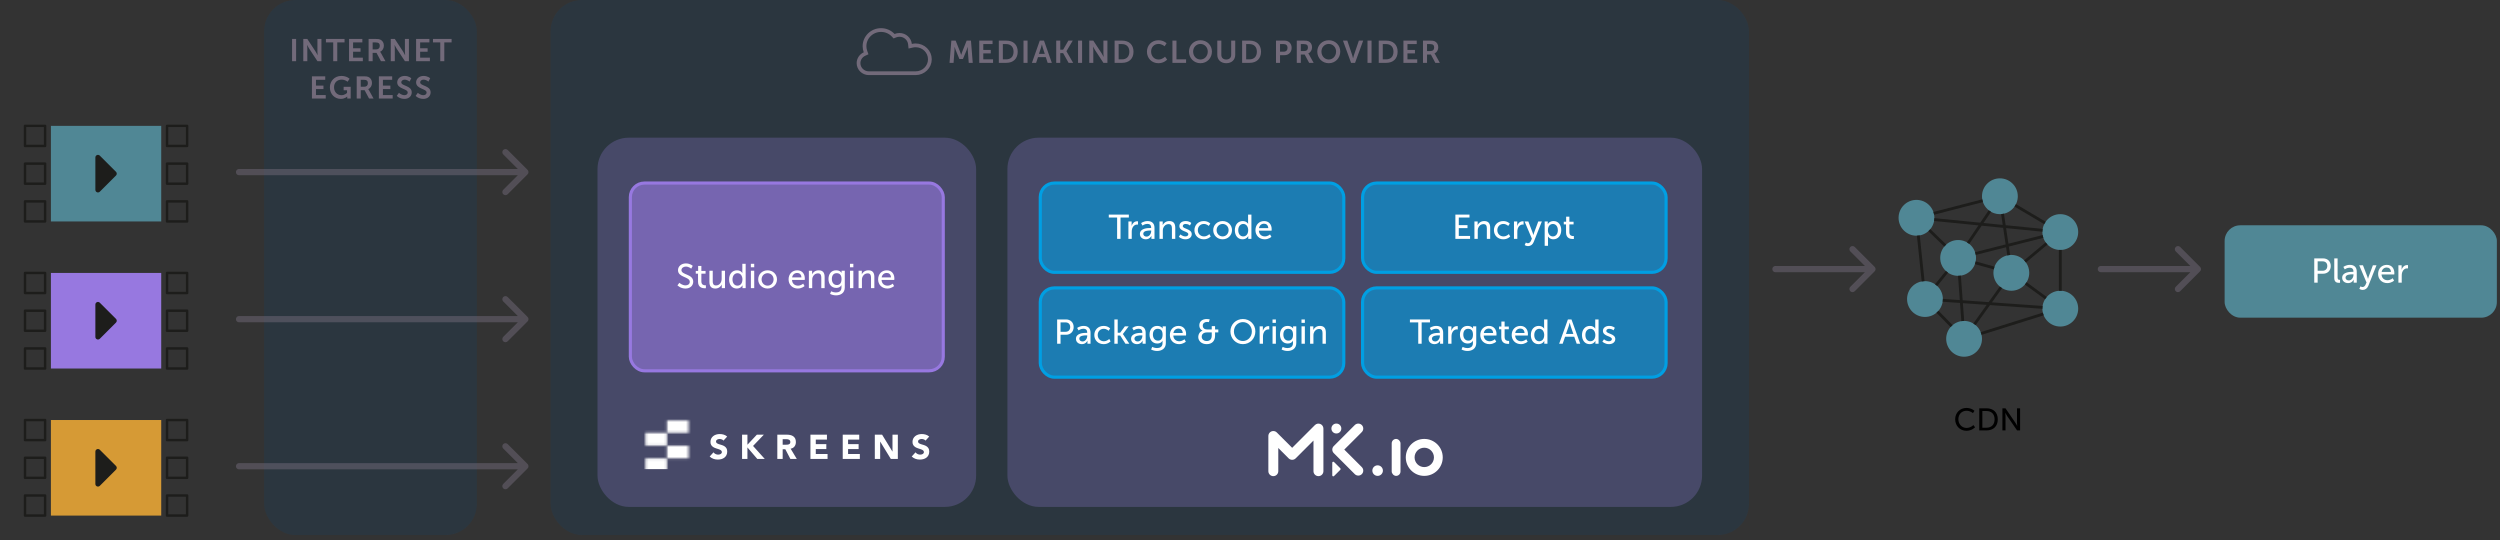
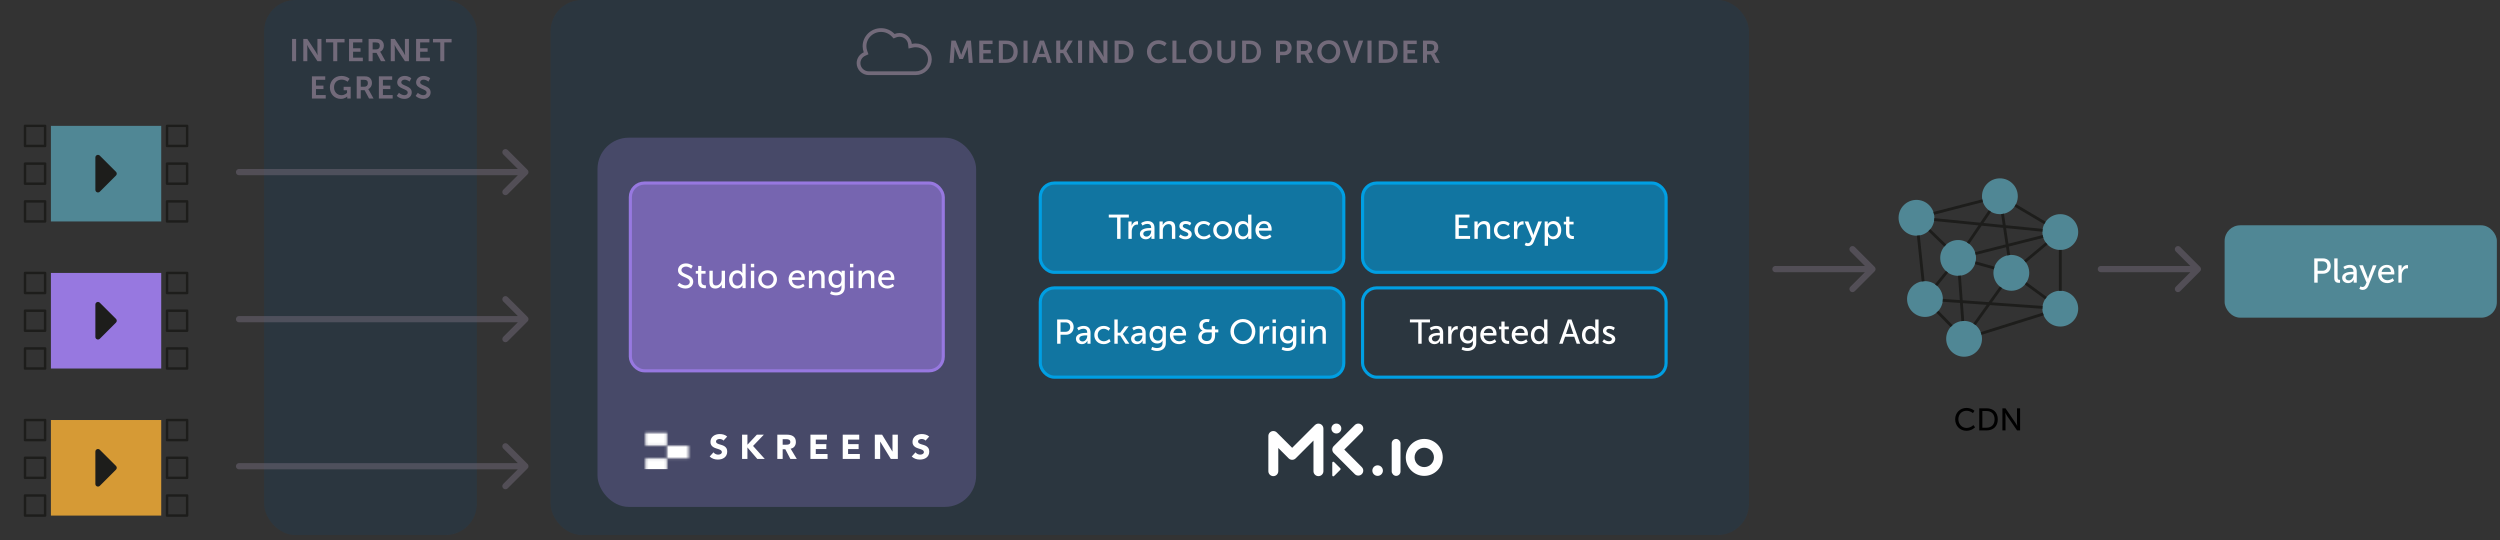
<svg xmlns="http://www.w3.org/2000/svg" width="1004" height="217" viewBox="0 0 1004 217" fill="none">
  <rect x="0" y="0" width="1004" height="217" fill="#333333" stroke="none" />
  <g clip-path="url(#clip0_3234_11170)">
    <rect x="221.107" width="481.294" height="214.886" rx="12.566" fill="#004F89" fill-opacity="0.15" />
    <path d="M365.445 17.718L365.534 18.569L366.367 18.373C366.805 18.27 367.252 18.212 367.71 18.212C370.888 18.212 373.438 20.732 373.438 23.809C373.438 26.885 370.888 29.405 367.71 29.405H348.932C346.628 29.405 344.787 27.58 344.787 25.36C344.787 23.744 345.763 22.341 347.189 21.694L347.827 21.404L347.586 20.747C347.332 20.057 347.189 19.322 347.189 18.556C347.189 14.985 350.148 12.064 353.831 12.064C355.765 12.064 357.498 12.876 358.712 14.165L359.071 14.545L359.553 14.343C360.066 14.127 360.631 14.007 361.227 14.007C363.433 14.007 365.228 15.646 365.445 17.718Z" stroke="#726A7A" stroke-width="1.508" />
    <path d="M381.33 25.235L382.059 16.312H383.793L385.54 20.723C385.741 21.251 385.992 22.03 385.992 22.03H386.017C386.017 22.03 386.256 21.251 386.457 20.723L388.204 16.312H389.938L390.654 25.235H389.046L388.669 20.246C388.631 19.655 388.656 18.863 388.656 18.863H388.631C388.631 18.863 388.367 19.73 388.154 20.246L386.708 23.701H385.288L383.856 20.246C383.642 19.73 383.366 18.851 383.366 18.851H383.341C383.341 18.851 383.366 19.655 383.328 20.246L382.951 25.235H381.33ZM393.267 25.235V16.312H398.608V17.707H394.888V20.045H397.892V21.44H394.888V23.84H398.809V25.235H393.267ZM401.124 25.235V16.312H404.165C406.917 16.312 408.714 17.946 408.714 20.761C408.714 23.576 406.917 25.235 404.165 25.235H401.124ZM402.745 23.84H404.077C405.886 23.84 407.043 22.772 407.043 20.761C407.043 18.776 405.861 17.707 404.077 17.707H402.745V23.84ZM411.042 25.235V16.312H412.663V25.235H411.042ZM420.738 25.235L419.984 22.948H416.855L416.101 25.235H414.43L417.571 16.312H419.268L422.409 25.235H420.738ZM418.438 17.858H418.413C418.413 17.858 418.212 18.738 418.036 19.24L417.245 21.628H419.582L418.79 19.24C418.627 18.738 418.438 17.858 418.438 17.858ZM424.178 25.235V16.312H425.799V19.944H426.955L429.054 16.312H430.813L428.287 20.56V20.585L430.964 25.235H429.141L426.955 21.339H425.799V25.235H424.178ZM432.942 25.235V16.312H434.563V25.235H432.942ZM437.449 25.235V16.312H439.07L442.45 21.465C442.789 21.98 443.191 22.847 443.191 22.847H443.217C443.217 22.847 443.129 21.992 443.129 21.465V16.312H444.737V25.235H443.129L439.748 20.095C439.409 19.58 439.007 18.713 439.007 18.713H438.982C438.982 18.713 439.07 19.567 439.07 20.095V25.235H437.449ZM447.624 25.235V16.312H450.666C453.418 16.312 455.215 17.946 455.215 20.761C455.215 23.576 453.418 25.235 450.666 25.235H447.624ZM449.246 23.84H450.578C452.387 23.84 453.543 22.772 453.543 20.761C453.543 18.776 452.362 17.707 450.578 17.707H449.246V23.84ZM460.611 20.736C460.611 18.147 462.571 16.162 465.198 16.162C467.372 16.162 468.49 17.381 468.49 17.381L467.711 18.587C467.711 18.587 466.693 17.645 465.273 17.645C463.388 17.645 462.282 19.052 462.282 20.711C462.282 22.407 463.426 23.903 465.286 23.903C466.831 23.903 467.874 22.772 467.874 22.772L468.729 23.94C468.729 23.94 467.497 25.385 465.223 25.385C462.496 25.385 460.611 23.362 460.611 20.736ZM470.85 25.235V16.312H472.471V23.84H476.329V25.235H470.85ZM477.49 20.711C477.49 18.16 479.475 16.162 482.102 16.162C484.728 16.162 486.713 18.16 486.713 20.711C486.713 23.337 484.728 25.385 482.102 25.385C479.475 25.385 477.49 23.337 477.49 20.711ZM479.161 20.711C479.161 22.545 480.468 23.903 482.102 23.903C483.735 23.903 485.042 22.545 485.042 20.711C485.042 18.951 483.735 17.645 482.102 17.645C480.468 17.645 479.161 18.951 479.161 20.711ZM488.867 22.03V16.312H490.488V22.03C490.488 23.224 491.268 23.903 492.461 23.903C493.655 23.903 494.447 23.224 494.447 22.018V16.312H496.068V22.03C496.068 24.028 494.623 25.385 492.474 25.385C490.313 25.385 488.867 24.028 488.867 22.03ZM498.838 25.235V16.312H501.879C504.631 16.312 506.428 17.946 506.428 20.761C506.428 23.576 504.631 25.235 501.879 25.235H498.838ZM500.459 23.84H501.791C503.6 23.84 504.756 22.772 504.756 20.761C504.756 18.776 503.575 17.707 501.791 17.707H500.459V23.84ZM512.44 25.235V16.312H515.883C517.554 16.312 518.723 17.481 518.723 19.215C518.723 20.95 517.554 22.156 515.883 22.156H514.061V25.235H512.44ZM514.061 20.748H515.581C516.524 20.748 517.077 20.145 517.077 19.215C517.077 18.298 516.524 17.707 515.606 17.707H514.061V20.748ZM520.787 25.235V16.312H523.665C524.632 16.312 525.072 16.388 525.462 16.564C526.354 16.966 526.92 17.82 526.92 19.002C526.92 20.07 526.354 21.063 525.412 21.44V21.465C525.412 21.465 525.537 21.59 525.713 21.904L527.548 25.235H525.738L523.966 21.904H522.408V25.235H520.787ZM522.408 20.497H523.866C524.733 20.497 525.273 19.982 525.273 19.09C525.273 18.235 524.909 17.707 523.64 17.707H522.408V20.497ZM529.022 20.711C529.022 18.16 531.007 16.162 533.634 16.162C536.26 16.162 538.246 18.16 538.246 20.711C538.246 23.337 536.26 25.385 533.634 25.385C531.007 25.385 529.022 23.337 529.022 20.711ZM530.693 20.711C530.693 22.545 532 23.903 533.634 23.903C535.267 23.903 536.574 22.545 536.574 20.711C536.574 18.951 535.267 17.645 533.634 17.645C532 17.645 530.693 18.951 530.693 20.711ZM542.587 25.235L539.333 16.312H541.079L543.04 22.131C543.216 22.646 543.366 23.438 543.379 23.438H543.404C543.417 23.438 543.567 22.646 543.743 22.131L545.716 16.312H547.451L544.196 25.235H542.587ZM549.192 25.235V16.312H550.813V25.235H549.192ZM553.698 25.235V16.312H556.739C559.491 16.312 561.288 17.946 561.288 20.761C561.288 23.576 559.491 25.235 556.739 25.235H553.698ZM555.319 23.84H556.651C558.461 23.84 559.617 22.772 559.617 20.761C559.617 18.776 558.435 17.707 556.651 17.707H555.319V23.84ZM563.616 25.235V16.312H568.957V17.707H565.237V20.045H568.241V21.44H565.237V23.84H569.158V25.235H563.616ZM571.473 25.235V16.312H574.35C575.318 16.312 575.758 16.388 576.147 16.564C577.039 16.966 577.605 17.82 577.605 19.002C577.605 20.07 577.039 21.063 576.097 21.44V21.465C576.097 21.465 576.223 21.59 576.399 21.904L578.233 25.235H576.424L574.652 21.904H573.094V25.235H571.473ZM573.094 20.497H574.551C575.418 20.497 575.959 19.982 575.959 19.09C575.959 18.235 575.594 17.707 574.325 17.707H573.094V20.497Z" fill="#726A7A" />
    <rect x="239.957" y="55.292" width="152.054" height="148.284" rx="12.566" fill="#474968" />
    <rect x="253.151" y="73.514" width="125.664" height="75.399" rx="5.655" fill="#9778E0" fill-opacity="0.6" />
    <rect x="253.151" y="73.514" width="125.664" height="75.399" rx="5.655" stroke="#9778E0" stroke-width="1.257" />
    <path d="M272.064 114.593L272.838 113.556C272.838 113.556 273.875 114.607 275.326 114.607C276.239 114.607 277.013 114.096 277.013 113.169C277.013 111.055 272.285 111.511 272.285 108.511C272.285 106.991 273.599 105.788 275.437 105.788C277.248 105.788 278.202 106.769 278.202 106.769L277.58 107.903C277.58 107.903 276.681 107.06 275.437 107.06C274.4 107.06 273.668 107.709 273.668 108.483C273.668 110.502 278.395 109.962 278.395 113.128C278.395 114.635 277.234 115.879 275.299 115.879C273.225 115.879 272.064 114.593 272.064 114.593ZM280.33 113.156V109.893H279.418V108.815H280.371V106.797H281.671V108.815H283.357V109.893H281.671V113.004C281.671 114.4 282.652 114.579 283.164 114.579C283.357 114.579 283.482 114.552 283.482 114.552V115.741C283.482 115.741 283.288 115.768 283.012 115.768C282.113 115.768 280.33 115.492 280.33 113.156ZM284.897 113.197V108.718H286.238V112.893C286.238 113.861 286.431 114.635 287.551 114.635C288.975 114.635 289.818 113.377 289.818 111.994V108.718H291.159V115.713H289.86V114.787C289.86 114.496 289.887 114.275 289.887 114.275H289.86C289.569 114.966 288.657 115.879 287.288 115.879C285.713 115.879 284.897 115.049 284.897 113.197ZM292.799 112.216C292.799 109.99 294.112 108.553 295.965 108.553C297.582 108.553 298.121 109.658 298.121 109.658H298.149C298.149 109.658 298.121 109.451 298.121 109.188V105.954H299.462V115.713H298.19V115.049C298.19 114.773 298.204 114.579 298.204 114.579H298.176C298.176 114.579 297.61 115.879 295.882 115.879C293.988 115.879 292.799 114.386 292.799 112.216ZM294.168 112.216C294.168 113.736 294.983 114.718 296.144 114.718C297.181 114.718 298.162 113.985 298.162 112.202C298.162 110.958 297.513 109.714 296.186 109.714C295.08 109.714 294.168 110.626 294.168 112.216ZM301.543 107.322V105.954H302.898V107.322H301.543ZM301.557 115.713V108.718H302.898V115.713H301.557ZM304.488 112.202C304.488 110.087 306.174 108.553 308.262 108.553C310.349 108.553 312.035 110.087 312.035 112.202C312.035 114.331 310.349 115.879 308.262 115.879C306.174 115.879 304.488 114.331 304.488 112.202ZM305.856 112.202C305.856 113.667 306.949 114.718 308.262 114.718C309.589 114.718 310.667 113.667 310.667 112.202C310.667 110.75 309.589 109.714 308.262 109.714C306.949 109.714 305.856 110.75 305.856 112.202ZM316.692 112.216C316.692 109.99 318.199 108.553 320.189 108.553C322.166 108.553 323.216 110.018 323.216 111.829C323.216 112.008 323.175 112.409 323.175 112.409H318.074C318.143 113.944 319.235 114.718 320.479 114.718C321.682 114.718 322.553 113.902 322.553 113.902L323.106 114.884C323.106 114.884 322.069 115.879 320.396 115.879C318.199 115.879 316.692 114.289 316.692 112.216ZM318.116 111.4H321.848C321.806 110.197 321.06 109.617 320.161 109.617C319.139 109.617 318.309 110.253 318.116 111.4ZM324.843 115.713V108.718H326.143V109.645C326.143 109.921 326.115 110.156 326.115 110.156H326.143C326.419 109.548 327.248 108.553 328.769 108.553C330.414 108.553 331.174 109.451 331.174 111.234V115.713H329.833V111.538C329.833 110.557 329.626 109.783 328.506 109.783C327.442 109.783 326.585 110.488 326.295 111.497C326.212 111.773 326.184 112.091 326.184 112.437V115.713H324.843ZM333.794 116.985C333.794 116.985 334.665 117.455 335.716 117.455C336.932 117.455 337.927 116.915 337.927 115.492V114.98C337.927 114.759 337.941 114.538 337.941 114.538H337.913C337.499 115.229 336.849 115.63 335.84 115.63C333.891 115.63 332.716 114.068 332.716 112.05C332.716 110.045 333.836 108.553 335.771 108.553C337.457 108.553 337.969 109.589 337.969 109.589H337.996C337.996 109.589 337.983 109.493 337.983 109.368V108.718H339.268V115.423C339.268 117.731 337.513 118.616 335.743 118.616C334.9 118.616 334.029 118.381 333.352 118.035L333.794 116.985ZM336.103 114.469C337.07 114.469 337.955 113.888 337.955 112.064C337.955 110.239 337.07 109.714 335.978 109.714C334.762 109.714 334.071 110.598 334.071 112.022C334.071 113.474 334.845 114.469 336.103 114.469ZM341.352 107.322V105.954H342.707V107.322H341.352ZM341.366 115.713V108.718H342.707V115.713H341.366ZM344.808 115.713V108.718H346.108V109.645C346.108 109.921 346.08 110.156 346.08 110.156H346.108C346.384 109.548 347.214 108.553 348.734 108.553C350.379 108.553 351.139 109.451 351.139 111.234V115.713H349.798V111.538C349.798 110.557 349.591 109.783 348.471 109.783C347.407 109.783 346.55 110.488 346.26 111.497C346.177 111.773 346.149 112.091 346.149 112.437V115.713H344.808ZM352.653 112.216C352.653 109.99 354.16 108.553 356.151 108.553C358.127 108.553 359.178 110.018 359.178 111.829C359.178 112.008 359.136 112.409 359.136 112.409H354.036C354.105 113.944 355.197 114.718 356.441 114.718C357.644 114.718 358.514 113.902 358.514 113.902L359.067 114.884C359.067 114.884 358.031 115.879 356.358 115.879C354.16 115.879 352.653 114.289 352.653 112.216ZM354.077 111.4H357.809C357.768 110.197 357.022 109.617 356.123 109.617C355.1 109.617 354.271 110.253 354.077 111.4Z" fill="white" />
    <g clip-path="url(#clip1_3234_11170)">
      <mask id="mask0_3234_11170" style="mask-type:luminance" maskUnits="userSpaceOnUse" x="267" y="168" width="10" height="6">
-         <path d="M276.537 168.693H267.87V173.811H276.537V168.693Z" fill="white" />
-       </mask>
+         </mask>
      <g mask="url(#mask0_3234_11170)">
        <path d="M278.068 167.161H266.338V175.342H278.068V167.161Z" fill="white" />
      </g>
      <mask id="mask1_3234_11170" style="mask-type:luminance" maskUnits="userSpaceOnUse" x="259" y="173" width="9" height="6">
        <path d="M267.87 173.811H259.203V178.929H267.87V173.811Z" fill="white" />
      </mask>
      <g mask="url(#mask1_3234_11170)">
        <path d="M269.401 172.279H257.672V180.46H269.401V172.279Z" fill="white" />
      </g>
      <mask id="mask2_3234_11170" style="mask-type:luminance" maskUnits="userSpaceOnUse" x="267" y="178" width="10" height="7">
        <path d="M276.537 178.966H267.87V184.085H276.537V178.966Z" fill="white" />
      </mask>
      <g mask="url(#mask2_3234_11170)">
        <path d="M278.068 177.435H266.338V185.616H278.068V177.435Z" fill="white" />
      </g>
      <mask id="mask3_3234_11170" style="mask-type:luminance" maskUnits="userSpaceOnUse" x="259" y="184" width="9" height="6">
        <path d="M267.87 184.084H259.203V189.203H267.87V184.084Z" fill="white" />
      </mask>
      <g mask="url(#mask3_3234_11170)">
        <path d="M269.401 182.553H257.672V190.734H269.401V182.553Z" fill="white" />
      </g>
      <path d="M292.034 175.331C291.621 174.963 291.157 174.701 290.642 174.545C290.127 174.389 289.595 174.311 289.043 174.311C288.565 174.311 288.101 174.377 287.651 174.511C287.201 174.644 286.804 174.844 286.459 175.11C286.114 175.377 285.839 175.707 285.632 176.102C285.425 176.498 285.322 176.957 285.322 177.481C285.322 178.023 285.434 178.459 285.66 178.79C285.885 179.121 286.167 179.387 286.507 179.589C286.847 179.792 287.215 179.952 287.61 180.072C288.005 180.191 288.372 180.311 288.712 180.43C289.052 180.55 289.335 180.694 289.56 180.864C289.785 181.034 289.898 181.266 289.898 181.56C289.898 181.735 289.854 181.887 289.767 182.015C289.679 182.144 289.565 182.249 289.422 182.332C289.28 182.415 289.119 182.477 288.94 182.518C288.761 182.56 288.584 182.58 288.409 182.58C288.051 182.58 287.704 182.5 287.369 182.339C287.033 182.178 286.755 181.951 286.535 181.657L285.005 183.338C285.474 183.77 285.979 184.082 286.521 184.275C287.063 184.468 287.651 184.565 288.285 184.565C288.79 184.565 289.271 184.5 289.726 184.372C290.18 184.243 290.58 184.046 290.925 183.779C291.269 183.513 291.542 183.178 291.745 182.773C291.947 182.369 292.048 181.896 292.048 181.354C292.048 180.784 291.938 180.329 291.717 179.989C291.497 179.649 291.219 179.378 290.883 179.176C290.548 178.974 290.187 178.818 289.801 178.707C289.415 178.597 289.055 178.487 288.719 178.377C288.384 178.266 288.106 178.133 287.886 177.977C287.665 177.821 287.555 177.596 287.555 177.301C287.555 177.118 287.601 176.962 287.693 176.833C287.784 176.704 287.904 176.601 288.051 176.523C288.198 176.445 288.354 176.387 288.52 176.35C288.685 176.314 288.846 176.295 289.002 176.295C289.268 176.295 289.551 176.348 289.85 176.454C290.148 176.56 290.385 176.723 290.559 176.943L292.034 175.331ZM298.016 184.317H300.166V179.686L304.135 184.317H307.14L302.426 179.093L306.767 174.559H303.956L300.166 178.611V174.559H298.016V184.317ZM312.17 184.317H314.32V180.416H315.381L317.421 184.317H319.999L317.518 180.196C318.207 180.067 318.731 179.762 319.089 179.279C319.447 178.797 319.626 178.211 319.626 177.522C319.626 176.952 319.528 176.477 319.33 176.096C319.132 175.714 318.866 175.411 318.531 175.186C318.195 174.961 317.805 174.8 317.359 174.703C316.913 174.607 316.443 174.559 315.946 174.559H312.17V184.317ZM314.32 176.378H315.726C315.919 176.378 316.116 176.392 316.319 176.419C316.521 176.447 316.7 176.5 316.856 176.578C317.012 176.656 317.141 176.769 317.242 176.916C317.343 177.063 317.394 177.26 317.394 177.508C317.394 177.775 317.336 177.982 317.221 178.128C317.106 178.276 316.962 178.383 316.787 178.452C316.613 178.521 316.417 178.563 316.201 178.576C315.985 178.59 315.781 178.597 315.588 178.597H314.32V176.378ZM325.47 184.317H332.348V182.332H327.62V180.347H331.851V178.363H327.62V176.543H332.1V174.559H325.47V184.317ZM338.439 184.317H345.317V182.332H340.589V180.347H344.821V178.363H340.589V176.543H345.069V174.559H338.439V184.317ZM351.326 184.317H353.476V177.37H353.504L357.762 184.317H360.574V174.559H358.424V181.34H358.396L354.248 174.559H351.326V184.317Z" fill="white" />
      <path d="M373.172 175.331C372.759 174.963 372.295 174.701 371.78 174.545C371.265 174.389 370.733 174.311 370.181 174.311C369.703 174.311 369.239 174.377 368.789 174.511C368.339 174.644 367.942 174.844 367.597 175.11C367.252 175.377 366.977 175.707 366.77 176.102C366.563 176.498 366.46 176.957 366.46 177.481C366.46 178.023 366.572 178.459 366.798 178.79C367.023 179.121 367.305 179.387 367.645 179.589C367.985 179.792 368.353 179.952 368.748 180.072C369.143 180.191 369.51 180.311 369.85 180.43C370.19 180.55 370.473 180.694 370.698 180.864C370.923 181.034 371.036 181.266 371.036 181.56C371.036 181.735 370.992 181.887 370.905 182.015C370.817 182.144 370.703 182.249 370.56 182.332C370.418 182.415 370.257 182.477 370.078 182.518C369.899 182.56 369.722 182.58 369.547 182.58C369.189 182.58 368.842 182.5 368.507 182.339C368.171 182.178 367.893 181.951 367.673 181.657L366.143 183.338C366.612 183.77 367.117 184.082 367.659 184.275C368.201 184.468 368.789 184.565 369.423 184.565C369.928 184.565 370.409 184.5 370.863 184.372C371.318 184.243 371.718 184.046 372.063 183.779C372.407 183.513 372.68 183.178 372.883 182.773C373.085 182.369 373.186 181.896 373.186 181.354C373.186 180.784 373.076 180.329 372.855 179.989C372.635 179.649 372.357 179.378 372.021 179.176C371.686 178.974 371.325 178.818 370.939 178.707C370.553 178.597 370.193 178.487 369.857 178.377C369.522 178.266 369.244 178.133 369.024 177.977C368.803 177.821 368.693 177.596 368.693 177.301C368.693 177.118 368.739 176.962 368.831 176.833C368.922 176.704 369.042 176.601 369.189 176.523C369.336 176.445 369.492 176.387 369.658 176.35C369.823 176.314 369.984 176.295 370.14 176.295C370.406 176.295 370.689 176.348 370.988 176.454C371.286 176.56 371.523 176.723 371.697 176.943L373.172 175.331Z" fill="white" />
    </g>
-     <rect x="404.577" y="55.292" width="278.975" height="148.284" rx="12.566" fill="#474968" />
    <rect x="417.772" y="73.514" width="121.894" height="35.85" rx="5.655" fill="#009FE3" fill-opacity="0.6" />
    <rect x="417.772" y="73.514" width="121.894" height="35.85" rx="5.655" stroke="#009FE3" stroke-width="1.257" />
    <path d="M448.633 95.938V87.368H445.288V86.179H453.347V87.368H450.002V95.938H448.633ZM453.167 95.938V88.944H454.467V90.16C454.467 90.451 454.439 90.686 454.439 90.686H454.467C454.785 89.663 455.6 88.861 456.679 88.861C456.858 88.861 457.024 88.889 457.024 88.889V90.216C457.024 90.216 456.844 90.174 456.637 90.174C455.78 90.174 454.992 90.782 454.674 91.819C454.55 92.22 454.508 92.648 454.508 93.077V95.938H453.167ZM457.784 93.975C457.784 91.667 460.825 91.57 462 91.57H462.305V91.446C462.305 90.299 461.655 89.912 460.77 89.912C459.692 89.912 458.821 90.589 458.821 90.589L458.268 89.607C458.268 89.607 459.277 88.778 460.881 88.778C462.65 88.778 463.645 89.746 463.645 91.515V95.938H462.401V95.275C462.401 94.957 462.429 94.722 462.429 94.722H462.401C462.401 94.722 461.835 96.104 460.162 96.104C458.959 96.104 457.784 95.372 457.784 93.975ZM459.139 93.906C459.139 94.473 459.581 95.026 460.452 95.026C461.586 95.026 462.318 93.837 462.318 92.8V92.579H461.973C460.964 92.579 459.139 92.648 459.139 93.906ZM465.654 95.938V88.944H466.954V89.87C466.954 90.147 466.926 90.382 466.926 90.382H466.954C467.23 89.773 468.059 88.778 469.58 88.778C471.225 88.778 471.985 89.677 471.985 91.46V95.938H470.644V91.764C470.644 90.782 470.437 90.008 469.317 90.008C468.253 90.008 467.396 90.713 467.106 91.722C467.023 91.999 466.995 92.317 466.995 92.662V95.938H465.654ZM473.416 95.081L474.066 94.127C474.066 94.127 474.854 94.943 476.07 94.943C476.651 94.943 477.232 94.639 477.232 94.072C477.232 92.787 473.638 93.049 473.638 90.769C473.638 89.497 474.771 88.778 476.167 88.778C477.701 88.778 478.42 89.552 478.42 89.552L477.881 90.561C477.881 90.561 477.259 89.939 476.153 89.939C475.573 89.939 475.006 90.188 475.006 90.796C475.006 92.054 478.6 91.778 478.6 94.072C478.6 95.233 477.605 96.104 476.07 96.104C474.356 96.104 473.416 95.081 473.416 95.081ZM479.682 92.441C479.682 90.368 481.23 88.778 483.428 88.778C485.183 88.778 486.054 89.801 486.054 89.801L485.418 90.741C485.418 90.741 484.672 89.939 483.483 89.939C482.073 89.939 481.05 90.99 481.05 92.427C481.05 93.851 482.073 94.943 483.524 94.943C484.824 94.943 485.681 94.003 485.681 94.003L486.22 94.985C486.22 94.985 485.252 96.104 483.428 96.104C481.23 96.104 479.682 94.542 479.682 92.441ZM487.227 92.427C487.227 90.312 488.914 88.778 491.001 88.778C493.088 88.778 494.775 90.312 494.775 92.427C494.775 94.556 493.088 96.104 491.001 96.104C488.914 96.104 487.227 94.556 487.227 92.427ZM488.596 92.427C488.596 93.892 489.688 94.943 491.001 94.943C492.328 94.943 493.406 93.892 493.406 92.427C493.406 90.976 492.328 89.939 491.001 89.939C489.688 89.939 488.596 90.976 488.596 92.427ZM495.908 92.441C495.908 90.216 497.222 88.778 499.074 88.778C500.691 88.778 501.23 89.884 501.23 89.884H501.258C501.258 89.884 501.23 89.677 501.23 89.414V86.179H502.571V95.938H501.299V95.275C501.299 94.998 501.313 94.805 501.313 94.805H501.286C501.286 94.805 500.719 96.104 498.991 96.104C497.097 96.104 495.908 94.611 495.908 92.441ZM497.277 92.441C497.277 93.962 498.092 94.943 499.254 94.943C500.29 94.943 501.272 94.21 501.272 92.427C501.272 91.183 500.622 89.939 499.295 89.939C498.189 89.939 497.277 90.852 497.277 92.441ZM504.183 92.441C504.183 90.216 505.689 88.778 507.68 88.778C509.657 88.778 510.707 90.243 510.707 92.054C510.707 92.234 510.666 92.635 510.666 92.635H505.565C505.634 94.169 506.726 94.943 507.97 94.943C509.173 94.943 510.044 94.127 510.044 94.127L510.597 95.109C510.597 95.109 509.56 96.104 507.887 96.104C505.689 96.104 504.183 94.515 504.183 92.441ZM505.607 91.626H509.339C509.297 90.423 508.551 89.842 507.652 89.842C506.629 89.842 505.8 90.478 505.607 91.626Z" fill="white" />
    <rect x="547.206" y="73.514" width="121.894" height="35.85" rx="5.655" fill="#009FE3" fill-opacity="0.6" />
    <rect x="547.206" y="73.514" width="121.894" height="35.85" rx="5.655" stroke="#009FE3" stroke-width="1.257" />
    <path d="M584.48 95.938V86.179H590.148V87.368H585.849V90.423H589.346V91.612H585.849V94.75H590.383V95.938H584.48ZM592.128 95.938V88.944H593.427V89.87C593.427 90.147 593.399 90.382 593.399 90.382H593.427C593.704 89.773 594.533 88.778 596.053 88.778C597.698 88.778 598.459 89.677 598.459 91.46V95.938H597.118V91.764C597.118 90.782 596.91 90.008 595.791 90.008C594.726 90.008 593.869 90.713 593.579 91.722C593.496 91.999 593.469 92.317 593.469 92.662V95.938H592.128ZM599.959 92.441C599.959 90.368 601.507 88.778 603.705 88.778C605.461 88.778 606.331 89.801 606.331 89.801L605.696 90.741C605.696 90.741 604.949 89.939 603.76 89.939C602.35 89.939 601.327 90.99 601.327 92.427C601.327 93.851 602.35 94.943 603.802 94.943C605.101 94.943 605.958 94.003 605.958 94.003L606.497 94.985C606.497 94.985 605.53 96.104 603.705 96.104C601.507 96.104 599.959 94.542 599.959 92.441ZM608.016 95.938V88.944H609.315V90.16C609.315 90.451 609.288 90.686 609.288 90.686H609.315C609.633 89.663 610.449 88.861 611.527 88.861C611.707 88.861 611.873 88.889 611.873 88.889V90.216C611.873 90.216 611.693 90.174 611.486 90.174C610.629 90.174 609.841 90.782 609.523 91.819C609.398 92.22 609.357 92.648 609.357 93.077V95.938H608.016ZM612.313 98.413L612.783 97.39C612.783 97.39 613.17 97.68 613.598 97.68C614.137 97.68 614.594 97.293 614.856 96.657L615.202 95.855L612.271 88.944H613.778L615.534 93.519C615.672 93.879 615.796 94.362 615.796 94.362H615.824C615.824 94.362 615.934 93.892 616.059 93.533L617.759 88.944H619.211L615.934 97.196C615.506 98.275 614.649 98.841 613.667 98.841C612.88 98.841 612.313 98.413 612.313 98.413ZM620.341 98.703V88.944H621.571V89.538C621.571 89.815 621.543 90.05 621.543 90.05H621.571C621.571 90.05 622.165 88.778 623.921 88.778C625.801 88.778 626.99 90.271 626.99 92.441C626.99 94.667 625.649 96.104 623.824 96.104C622.29 96.104 621.682 94.957 621.682 94.957H621.654C621.654 94.957 621.682 95.206 621.682 95.565V98.703H620.341ZM621.64 92.469C621.64 93.713 622.331 94.957 623.617 94.957C624.723 94.957 625.635 94.045 625.635 92.455C625.635 90.934 624.819 89.953 623.658 89.953C622.608 89.953 621.64 90.686 621.64 92.469ZM628.92 93.381V90.119H628.007V89.041H628.961V87.022H630.26V89.041H631.947V90.119H630.26V93.229C630.26 94.625 631.242 94.805 631.753 94.805C631.947 94.805 632.071 94.777 632.071 94.777V95.966C632.071 95.966 631.878 95.994 631.601 95.994C630.703 95.994 628.92 95.717 628.92 93.381Z" fill="white" />
    <rect x="417.772" y="115.62" width="121.894" height="35.85" rx="5.655" fill="#009FE3" fill-opacity="0.6" />
    <rect x="417.772" y="115.62" width="121.894" height="35.85" rx="5.655" stroke="#009FE3" stroke-width="1.257" />
    <path d="M424.546 138.045V128.286H428.112C429.895 128.286 431.181 129.488 431.181 131.34C431.181 133.193 429.895 134.437 428.112 134.437H425.914V138.045H424.546ZM425.914 133.248H427.891C429.066 133.248 429.785 132.515 429.785 131.34C429.785 130.166 429.066 129.474 427.905 129.474H425.914V133.248ZM432.099 136.082C432.099 133.773 435.14 133.677 436.315 133.677H436.619V133.552C436.619 132.405 435.97 132.018 435.085 132.018C434.007 132.018 433.136 132.695 433.136 132.695L432.583 131.714C432.583 131.714 433.592 130.884 435.196 130.884C436.965 130.884 437.96 131.852 437.96 133.621V138.045H436.716V137.381C436.716 137.063 436.744 136.828 436.744 136.828H436.716C436.716 136.828 436.149 138.211 434.477 138.211C433.274 138.211 432.099 137.478 432.099 136.082ZM433.454 136.013C433.454 136.579 433.896 137.132 434.767 137.132C435.9 137.132 436.633 135.944 436.633 134.907V134.686H436.288C435.278 134.686 433.454 134.755 433.454 136.013ZM439.471 134.547C439.471 132.474 441.019 130.884 443.217 130.884C444.973 130.884 445.844 131.907 445.844 131.907L445.208 132.847C445.208 132.847 444.461 132.045 443.273 132.045C441.863 132.045 440.84 133.096 440.84 134.534C440.84 135.957 441.863 137.049 443.314 137.049C444.613 137.049 445.47 136.109 445.47 136.109L446.01 137.091C446.01 137.091 445.042 138.211 443.217 138.211C441.019 138.211 439.471 136.649 439.471 134.547ZM447.528 138.045V128.286H448.869V133.621H449.851L451.758 131.05H453.279L450.957 134.133V134.16L453.541 138.045H451.979L449.878 134.755H448.869V138.045H447.528ZM454.238 136.082C454.238 133.773 457.279 133.677 458.454 133.677H458.758V133.552C458.758 132.405 458.108 132.018 457.223 132.018C456.145 132.018 455.274 132.695 455.274 132.695L454.721 131.714C454.721 131.714 455.731 130.884 457.334 130.884C459.103 130.884 460.099 131.852 460.099 133.621V138.045H458.855V137.381C458.855 137.063 458.882 136.828 458.882 136.828H458.855C458.855 136.828 458.288 138.211 456.615 138.211C455.413 138.211 454.238 137.478 454.238 136.082ZM455.592 136.013C455.592 136.579 456.035 137.132 456.906 137.132C458.039 137.132 458.772 135.944 458.772 134.907V134.686H458.426C457.417 134.686 455.592 134.755 455.592 136.013ZM462.729 139.316C462.729 139.316 463.6 139.786 464.651 139.786C465.867 139.786 466.863 139.247 466.863 137.824V137.312C466.863 137.091 466.876 136.87 466.876 136.87H466.849C466.434 137.561 465.784 137.962 464.775 137.962C462.826 137.962 461.651 136.4 461.651 134.382C461.651 132.377 462.771 130.884 464.706 130.884C466.393 130.884 466.904 131.921 466.904 131.921H466.932C466.932 131.921 466.918 131.824 466.918 131.7V131.05H468.203V137.754C468.203 140.063 466.448 140.948 464.679 140.948C463.835 140.948 462.964 140.713 462.287 140.367L462.729 139.316ZM465.038 136.801C466.006 136.801 466.89 136.22 466.89 134.395C466.89 132.571 466.006 132.045 464.913 132.045C463.697 132.045 463.006 132.93 463.006 134.354C463.006 135.805 463.78 136.801 465.038 136.801ZM469.818 134.547C469.818 132.322 471.324 130.884 473.315 130.884C475.291 130.884 476.342 132.35 476.342 134.16C476.342 134.34 476.301 134.741 476.301 134.741H471.2C471.269 136.275 472.361 137.049 473.605 137.049C474.808 137.049 475.679 136.234 475.679 136.234L476.231 137.215C476.231 137.215 475.195 138.211 473.522 138.211C471.324 138.211 469.818 136.621 469.818 134.547ZM471.241 133.732H474.974C474.932 132.529 474.186 131.949 473.287 131.949C472.264 131.949 471.435 132.585 471.241 133.732ZM481.215 135.308C481.215 134.23 481.851 133.165 482.929 132.806V132.778C482.929 132.778 481.644 132.336 481.644 130.636C481.644 129.018 482.915 128.12 484.643 128.12C485.182 128.12 485.832 128.272 485.832 128.272L485.486 129.364C485.486 129.364 485.085 129.281 484.754 129.281C483.786 129.281 483.026 129.82 483.026 130.774C483.026 131.382 483.316 132.308 484.823 132.308H486.634V130.981H487.974V132.308H489.274V133.497H487.974V134.796C487.974 136.966 486.689 138.211 484.602 138.211C482.57 138.211 481.215 136.953 481.215 135.308ZM482.611 135.239C482.611 136.179 483.385 136.953 484.602 136.953C485.846 136.953 486.634 136.275 486.634 134.741V133.497H484.768C483.385 133.497 482.611 134.147 482.611 135.239ZM494.132 133.096C494.132 130.29 496.33 128.12 499.149 128.12C501.969 128.12 504.153 130.29 504.153 133.096C504.153 135.971 501.969 138.211 499.149 138.211C496.33 138.211 494.132 135.971 494.132 133.096ZM495.542 133.096C495.542 135.294 497.159 136.953 499.149 136.953C501.14 136.953 502.743 135.294 502.743 133.096C502.743 130.967 501.14 129.364 499.149 129.364C497.159 129.364 495.542 130.967 495.542 133.096ZM505.871 138.045V131.05H507.171V132.267C507.171 132.557 507.143 132.792 507.143 132.792H507.171C507.489 131.769 508.304 130.967 509.383 130.967C509.562 130.967 509.728 130.995 509.728 130.995V132.322C509.728 132.322 509.548 132.28 509.341 132.28C508.484 132.28 507.696 132.889 507.378 133.925C507.254 134.326 507.212 134.755 507.212 135.183V138.045H505.871ZM511.041 129.654V128.286H512.396V129.654H511.041ZM511.055 138.045V131.05H512.396V138.045H511.055ZM515.119 139.316C515.119 139.316 515.99 139.786 517.041 139.786C518.257 139.786 519.253 139.247 519.253 137.824V137.312C519.253 137.091 519.266 136.87 519.266 136.87H519.239C518.824 137.561 518.174 137.962 517.165 137.962C515.216 137.962 514.041 136.4 514.041 134.382C514.041 132.377 515.161 130.884 517.096 130.884C518.783 130.884 519.294 131.921 519.294 131.921H519.322C519.322 131.921 519.308 131.824 519.308 131.7V131.05H520.593V137.754C520.593 140.063 518.838 140.948 517.069 140.948C516.225 140.948 515.354 140.713 514.677 140.367L515.119 139.316ZM517.428 136.801C518.396 136.801 519.28 136.22 519.28 134.395C519.28 132.571 518.396 132.045 517.303 132.045C516.087 132.045 515.396 132.93 515.396 134.354C515.396 135.805 516.17 136.801 517.428 136.801ZM522.678 129.654V128.286H524.032V129.654H522.678ZM522.691 138.045V131.05H524.032V138.045H522.691ZM526.134 138.045V131.05H527.433V131.976C527.433 132.253 527.405 132.488 527.405 132.488H527.433C527.709 131.88 528.539 130.884 530.059 130.884C531.704 130.884 532.465 131.783 532.465 133.566V138.045H531.124V133.87C531.124 132.889 530.916 132.115 529.797 132.115C528.732 132.115 527.875 132.82 527.585 133.829C527.502 134.105 527.474 134.423 527.474 134.769V138.045H526.134Z" fill="white" />
-     <rect x="547.206" y="115.62" width="121.894" height="35.85" rx="5.655" fill="#009FE3" fill-opacity="0.6" />
    <rect x="547.206" y="115.62" width="121.894" height="35.85" rx="5.655" stroke="#009FE3" stroke-width="1.257" />
    <path d="M569.567 138.045V129.474H566.222V128.286H574.281V129.474H570.936V138.045H569.567ZM573.71 136.082C573.71 133.773 576.752 133.677 577.927 133.677H578.231V133.552C578.231 132.405 577.581 132.018 576.696 132.018C575.618 132.018 574.747 132.695 574.747 132.695L574.194 131.714C574.194 131.714 575.203 130.884 576.807 130.884C578.576 130.884 579.571 131.852 579.571 133.621V138.045H578.327V137.381C578.327 137.063 578.355 136.828 578.355 136.828H578.327C578.327 136.828 577.761 138.211 576.088 138.211C574.885 138.211 573.71 137.478 573.71 136.082ZM575.065 136.013C575.065 136.579 575.507 137.132 576.378 137.132C577.512 137.132 578.244 135.944 578.244 134.907V134.686H577.899C576.89 134.686 575.065 134.755 575.065 136.013ZM581.58 138.045V131.05H582.88V132.267C582.88 132.557 582.852 132.792 582.852 132.792H582.88C583.198 131.769 584.013 130.967 585.091 130.967C585.271 130.967 585.437 130.995 585.437 130.995V132.322C585.437 132.322 585.257 132.28 585.05 132.28C584.193 132.28 583.405 132.889 583.087 133.925C582.963 134.326 582.921 134.755 582.921 135.183V138.045H581.58ZM587.386 139.316C587.386 139.316 588.257 139.786 589.307 139.786C590.524 139.786 591.519 139.247 591.519 137.824V137.312C591.519 137.091 591.533 136.87 591.533 136.87H591.505C591.091 137.561 590.441 137.962 589.432 137.962C587.483 137.962 586.308 136.4 586.308 134.382C586.308 132.377 587.427 130.884 589.363 130.884C591.049 130.884 591.561 131.921 591.561 131.921H591.588C591.588 131.921 591.574 131.824 591.574 131.7V131.05H592.86V137.754C592.86 140.063 591.104 140.948 589.335 140.948C588.492 140.948 587.621 140.713 586.944 140.367L587.386 139.316ZM589.694 136.801C590.662 136.801 591.547 136.22 591.547 134.395C591.547 132.571 590.662 132.045 589.57 132.045C588.354 132.045 587.662 132.93 587.662 134.354C587.662 135.805 588.436 136.801 589.694 136.801ZM594.474 134.547C594.474 132.322 595.981 130.884 597.971 130.884C599.948 130.884 600.999 132.35 600.999 134.16C600.999 134.34 600.957 134.741 600.957 134.741H595.856C595.925 136.275 597.017 137.049 598.262 137.049C599.464 137.049 600.335 136.234 600.335 136.234L600.888 137.215C600.888 137.215 599.851 138.211 598.179 138.211C595.981 138.211 594.474 136.621 594.474 134.547ZM595.898 133.732H599.63C599.589 132.529 598.842 131.949 597.944 131.949C596.921 131.949 596.091 132.585 595.898 133.732ZM602.916 135.487V132.225H602.003V131.147H602.957V129.129H604.256V131.147H605.943V132.225H604.256V135.335C604.256 136.731 605.238 136.911 605.749 136.911C605.943 136.911 606.067 136.884 606.067 136.884V138.072C606.067 138.072 605.874 138.1 605.597 138.1C604.699 138.1 602.916 137.824 602.916 135.487ZM607.096 134.547C607.096 132.322 608.602 130.884 610.593 130.884C612.57 130.884 613.62 132.35 613.62 134.16C613.62 134.34 613.579 134.741 613.579 134.741H608.478C608.547 136.275 609.639 137.049 610.883 137.049C612.086 137.049 612.957 136.234 612.957 136.234L613.51 137.215C613.51 137.215 612.473 138.211 610.8 138.211C608.602 138.211 607.096 136.621 607.096 134.547ZM608.519 133.732H612.252C612.21 132.529 611.464 131.949 610.565 131.949C609.542 131.949 608.713 132.585 608.519 133.732ZM614.791 134.547C614.791 132.322 616.104 130.884 617.956 130.884C619.574 130.884 620.113 131.99 620.113 131.99H620.14C620.14 131.99 620.113 131.783 620.113 131.52V128.286H621.454V138.045H620.182V137.381C620.182 137.105 620.196 136.911 620.196 136.911H620.168C620.168 136.911 619.601 138.211 617.873 138.211C615.98 138.211 614.791 136.718 614.791 134.547ZM616.159 134.547C616.159 136.068 616.975 137.049 618.136 137.049C619.173 137.049 620.154 136.317 620.154 134.534C620.154 133.29 619.505 132.045 618.177 132.045C617.072 132.045 616.159 132.958 616.159 134.547ZM633.195 138.045L632.214 135.239H628.537L627.569 138.045H626.159L629.67 128.286H631.108L634.619 138.045H633.195ZM630.403 129.626H630.375C630.375 129.626 630.154 130.511 629.988 131.009L628.896 134.105H631.854L630.776 131.009C630.61 130.511 630.403 129.626 630.403 129.626ZM635.323 134.547C635.323 132.322 636.636 130.884 638.488 130.884C640.106 130.884 640.645 131.99 640.645 131.99H640.672C640.672 131.99 640.645 131.783 640.645 131.52V128.286H641.986V138.045H640.714V137.381C640.714 137.105 640.728 136.911 640.728 136.911H640.7C640.7 136.911 640.133 138.211 638.406 138.211C636.512 138.211 635.323 136.718 635.323 134.547ZM636.691 134.547C636.691 136.068 637.507 137.049 638.668 137.049C639.705 137.049 640.686 136.317 640.686 134.534C640.686 133.29 640.037 132.045 638.71 132.045C637.604 132.045 636.691 132.958 636.691 134.547ZM643.514 137.188L644.164 136.234C644.164 136.234 644.952 137.049 646.168 137.049C646.749 137.049 647.329 136.745 647.329 136.179C647.329 134.893 643.735 135.156 643.735 132.875C643.735 131.603 644.869 130.884 646.265 130.884C647.799 130.884 648.518 131.658 648.518 131.658L647.979 132.668C647.979 132.668 647.357 132.045 646.251 132.045C645.671 132.045 645.104 132.294 645.104 132.902C645.104 134.16 648.698 133.884 648.698 136.179C648.698 137.34 647.703 138.211 646.168 138.211C644.454 138.211 643.514 137.188 643.514 137.188Z" fill="white" />
    <path fill-rule="evenodd" clip-rule="evenodd" d="M535.037 190.903V185.828C535.037 185.464 535.477 185.282 535.734 185.539L538.273 188.075C538.433 188.235 538.433 188.494 538.273 188.653L535.734 191.192C535.477 191.449 535.037 191.266 535.037 190.903Z" fill="white" />
    <path fill-rule="evenodd" clip-rule="evenodd" d="M545.49 190.997C544.979 190.997 544.468 190.802 544.079 190.413L535.632 181.966C534.853 181.187 534.853 179.923 535.632 179.144L544.079 170.697C544.858 169.919 546.121 169.919 546.9 170.697C547.68 171.477 547.68 172.74 546.9 173.52L539.865 180.555L546.9 187.591C547.68 188.37 547.68 189.633 546.9 190.413C546.511 190.802 546 190.997 545.49 190.997Z" fill="white" />
    <path fill-rule="evenodd" clip-rule="evenodd" d="M536.683 170.106C537.241 170.106 537.712 170.298 538.096 170.683C538.48 171.068 538.673 171.538 538.673 172.096C538.673 172.654 538.48 173.125 538.096 173.51C537.712 173.895 537.241 174.087 536.683 174.087C536.125 174.087 535.654 173.895 535.269 173.51C534.885 173.125 534.693 172.654 534.693 172.096C534.693 171.538 534.885 171.068 535.269 170.683C535.654 170.298 536.125 170.106 536.683 170.106Z" fill="white" />
    <path fill-rule="evenodd" clip-rule="evenodd" d="M530.25 170.269C529.505 169.96 528.647 170.131 528.076 170.702L518.932 179.846L515.367 176.28C515.365 176.278 515.363 176.277 515.361 176.275L512.775 173.689C511.996 172.91 510.732 172.91 509.954 173.689C509.561 174.082 509.367 174.598 509.371 175.114V189.226C509.371 190.328 510.264 191.221 511.365 191.221C512.467 191.221 513.36 190.328 513.36 189.226V179.915L514.93 181.485C514.932 181.487 514.933 181.488 514.935 181.489L517.522 184.077C518.301 184.855 519.563 184.855 520.343 184.077L527.492 176.927V189.226C527.492 190.328 528.385 191.221 529.487 191.221C530.588 191.221 531.481 190.328 531.481 189.226V172.112C531.481 171.305 530.995 170.578 530.25 170.269Z" fill="white" />
    <path d="M555.374 188.996C555.374 190.167 554.425 191.116 553.254 191.116C552.082 191.116 551.133 190.167 551.133 188.996C551.133 187.824 552.082 186.875 553.254 186.875C554.425 186.875 555.374 187.824 555.374 188.996Z" fill="white" />
    <rect x="558.908" y="176.272" width="3.534" height="14.844" rx="1.767" fill="white" />
    <path fill-rule="evenodd" clip-rule="evenodd" d="M571.985 191.116C576.084 191.116 579.407 187.793 579.407 183.694C579.407 179.595 576.084 176.272 571.985 176.272C567.886 176.272 564.563 179.595 564.563 183.694C564.563 187.793 567.886 191.116 571.985 191.116ZM571.985 187.582C574.133 187.582 575.873 185.841 575.873 183.694C575.873 181.547 574.133 179.806 571.985 179.806C569.838 179.806 568.098 181.547 568.098 183.694C568.098 185.841 569.838 187.582 571.985 187.582Z" fill="white" />
    <rect x="893.411" y="90.478" width="109.328" height="37.106" rx="6.283" fill="#508795" />
    <path d="M929.402 113.531V103.772H932.969C934.752 103.772 936.037 104.975 936.037 106.827C936.037 108.679 934.752 109.924 932.969 109.924H930.771V113.531H929.402ZM930.771 108.735H932.747C933.922 108.735 934.641 108.002 934.641 106.827C934.641 105.652 933.922 104.961 932.761 104.961H930.771V108.735ZM937.439 111.624V103.772H938.78V111.389C938.78 112.232 939.112 112.384 939.527 112.384C939.651 112.384 939.761 112.37 939.761 112.37V113.559C939.761 113.559 939.554 113.587 939.319 113.587C938.559 113.587 937.439 113.379 937.439 111.624ZM940.614 111.568C940.614 109.26 943.655 109.163 944.83 109.163H945.134V109.039C945.134 107.892 944.484 107.505 943.599 107.505C942.521 107.505 941.65 108.182 941.65 108.182L941.097 107.2C941.097 107.2 942.107 106.371 943.71 106.371C945.479 106.371 946.475 107.339 946.475 109.108V113.531H945.231V112.868C945.231 112.55 945.258 112.315 945.258 112.315H945.231C945.231 112.315 944.664 113.697 942.991 113.697C941.789 113.697 940.614 112.965 940.614 111.568ZM941.968 111.499C941.968 112.066 942.411 112.619 943.282 112.619C944.415 112.619 945.148 111.43 945.148 110.394V110.172H944.802C943.793 110.172 941.968 110.241 941.968 111.499ZM947.502 116.006L947.972 114.983C947.972 114.983 948.359 115.273 948.788 115.273C949.327 115.273 949.783 114.886 950.045 114.25L950.391 113.448L947.461 106.537H948.967L950.723 111.112C950.861 111.472 950.985 111.956 950.985 111.956H951.013C951.013 111.956 951.124 111.486 951.248 111.126L952.948 106.537H954.4L951.124 114.789C950.695 115.867 949.838 116.434 948.857 116.434C948.069 116.434 947.502 116.006 947.502 116.006ZM955.046 110.034C955.046 107.809 956.553 106.371 958.543 106.371C960.52 106.371 961.571 107.836 961.571 109.647C961.571 109.827 961.529 110.228 961.529 110.228H956.428C956.498 111.762 957.59 112.536 958.834 112.536C960.036 112.536 960.907 111.721 960.907 111.721L961.46 112.702C961.46 112.702 960.423 113.697 958.751 113.697C956.553 113.697 955.046 112.108 955.046 110.034ZM956.47 109.219H960.202C960.161 108.016 959.414 107.435 958.516 107.435C957.493 107.435 956.663 108.071 956.47 109.219ZM963.197 113.531V106.537H964.497V107.753C964.497 108.044 964.469 108.279 964.469 108.279H964.497C964.815 107.256 965.63 106.454 966.709 106.454C966.888 106.454 967.054 106.482 967.054 106.482V107.809C967.054 107.809 966.874 107.767 966.667 107.767C965.81 107.767 965.022 108.375 964.704 109.412C964.58 109.813 964.538 110.241 964.538 110.67V113.531H963.197Z" fill="white" />
    <rect x="106.058" width="85.452" height="214.886" rx="12.566" fill="#004F89" fill-opacity="0.15" />
    <path d="M117.294 24.566V15.644H118.915V24.566H117.294ZM121.8 24.566V15.644H123.421L126.801 20.797C127.141 21.312 127.543 22.179 127.543 22.179H127.568C127.568 22.179 127.48 21.324 127.48 20.797V15.644H129.088V24.566H127.48L124.1 19.427C123.76 18.912 123.358 18.044 123.358 18.044H123.333C123.333 18.044 123.421 18.899 123.421 19.427V24.566H121.8ZM133.823 24.566V17.039H130.895V15.644H138.372V17.039H135.444V24.566H133.823ZM140.176 24.566V15.644H145.517V17.039H141.797V19.377H144.8V20.771H141.797V23.172H145.718V24.566H140.176ZM148.032 24.566V15.644H150.91C151.878 15.644 152.318 15.72 152.707 15.896C153.599 16.298 154.165 17.152 154.165 18.334C154.165 19.402 153.599 20.394 152.657 20.771V20.797C152.657 20.797 152.782 20.922 152.958 21.236L154.793 24.566H152.984L151.212 21.236H149.653V24.566H148.032ZM149.653 19.829H151.111C151.978 19.829 152.519 19.314 152.519 18.421C152.519 17.567 152.154 17.039 150.885 17.039H149.653V19.829ZM156.932 24.566V15.644H158.553L161.933 20.797C162.273 21.312 162.675 22.179 162.675 22.179H162.7C162.7 22.179 162.612 21.324 162.612 20.797V15.644H164.22V24.566H162.612L159.232 19.427C158.892 18.912 158.49 18.044 158.49 18.044H158.465C158.465 18.044 158.553 18.899 158.553 19.427V24.566H156.932ZM167.108 24.566V15.644H172.449V17.039H168.729V19.377H171.732V20.771H168.729V23.172H172.65V24.566H167.108ZM176.812 24.566V17.039H173.884V15.644H181.361V17.039H178.433V24.566H176.812ZM125.273 39.566V30.644H130.614V32.039H126.894V34.377H129.897V35.771H126.894V38.172H130.815V39.566H125.273ZM132.477 35.093C132.477 32.504 134.425 30.493 137.076 30.493C139.263 30.493 140.394 31.624 140.394 31.624L139.59 32.831C139.59 32.831 138.635 31.976 137.215 31.976C135.217 31.976 134.148 33.359 134.148 35.042C134.148 36.978 135.468 38.234 137.139 38.234C138.484 38.234 139.376 37.304 139.376 37.304V36.261H138.006V34.867H140.834V39.566H139.451V39.139C139.451 38.951 139.464 38.762 139.464 38.762H139.439C139.439 38.762 138.509 39.717 136.85 39.717C134.5 39.717 132.477 37.895 132.477 35.093ZM143.256 39.566V30.644H146.134C147.101 30.644 147.541 30.72 147.931 30.896C148.823 31.298 149.389 32.152 149.389 33.334C149.389 34.402 148.823 35.394 147.881 35.771V35.797C147.881 35.797 148.006 35.922 148.182 36.236L150.017 39.566H148.207L146.435 36.236H144.877V39.566H143.256ZM144.877 34.829H146.335C147.202 34.829 147.742 34.314 147.742 33.421C147.742 32.567 147.378 32.039 146.109 32.039H144.877V34.829ZM152.156 39.566V30.644H157.496V32.039H153.777V34.377H156.78V35.771H153.777V38.172H157.698V39.566H152.156ZM159.334 38.498L160.213 37.279C160.213 37.279 161.181 38.222 162.438 38.222C163.116 38.222 163.732 37.87 163.732 37.141C163.732 35.545 159.522 35.822 159.522 33.082C159.522 31.599 160.804 30.493 162.513 30.493C164.272 30.493 165.177 31.448 165.177 31.448L164.473 32.768C164.473 32.768 163.619 31.989 162.5 31.989C161.746 31.989 161.156 32.429 161.156 33.057C161.156 34.64 165.353 34.251 165.353 37.103C165.353 38.523 164.272 39.717 162.412 39.717C160.427 39.717 159.334 38.498 159.334 38.498ZM166.92 38.498L167.8 37.279C167.8 37.279 168.767 38.222 170.024 38.222C170.703 38.222 171.318 37.87 171.318 37.141C171.318 35.545 167.109 35.822 167.109 33.082C167.109 31.599 168.39 30.493 170.099 30.493C171.859 30.493 172.763 31.448 172.763 31.448L172.06 32.768C172.06 32.768 171.205 31.989 170.087 31.989C169.333 31.989 168.742 32.429 168.742 33.057C168.742 34.64 172.939 34.251 172.939 37.103C172.939 38.523 171.859 39.717 169.999 39.717C168.013 39.717 166.92 38.498 166.92 38.498Z" fill="#726A7A" />
    <path fill-rule="evenodd" clip-rule="evenodd" d="M810.349 78.814C810.349 82.785 807.129 86.004 803.159 86.004C799.188 86.004 795.968 82.785 795.968 78.814C795.968 74.843 799.188 71.624 803.159 71.624C807.129 71.624 810.349 74.843 810.349 78.814ZM776.847 87.467C776.847 91.438 773.627 94.657 769.656 94.657C765.685 94.657 762.466 91.438 762.466 87.467C762.466 83.496 765.685 80.276 769.656 80.276C773.627 80.276 776.847 83.496 776.847 87.467ZM827.413 100.384C831.384 100.384 834.603 97.165 834.603 93.194C834.603 89.223 831.384 86.004 827.413 86.004C823.442 86.004 820.223 89.223 820.223 93.194C820.223 97.165 823.442 100.384 827.413 100.384ZM834.603 123.952C834.603 127.923 831.384 131.142 827.413 131.142C823.442 131.142 820.223 127.923 820.223 123.952C820.223 119.981 823.442 116.762 827.413 116.762C831.384 116.762 834.603 119.981 834.603 123.952ZM788.778 143.262C792.749 143.262 795.968 140.043 795.968 136.072C795.968 132.101 792.749 128.882 788.778 128.882C784.807 128.882 781.588 132.101 781.588 136.072C781.588 140.043 784.807 143.262 788.778 143.262ZM780.256 120.094C780.256 124.065 777.037 127.284 773.066 127.284C769.095 127.284 765.876 124.065 765.876 120.094C765.876 116.123 769.095 112.904 773.066 112.904C777.037 112.904 780.256 116.123 780.256 120.094ZM786.381 110.773C790.352 110.773 793.572 107.554 793.572 103.583C793.572 99.612 790.352 96.393 786.381 96.393C782.41 96.393 779.191 99.612 779.191 103.583C779.191 107.554 782.41 110.773 786.381 110.773ZM814.942 109.572C814.942 113.543 811.723 116.762 807.752 116.762C803.781 116.762 800.562 113.543 800.562 109.572C800.562 105.601 803.781 102.382 807.752 102.382C811.723 102.382 814.942 105.601 814.942 109.572Z" fill="#508795" />
    <path fill-rule="evenodd" clip-rule="evenodd" d="M796.074 80.05L776.454 85.117C776.578 85.477 776.675 85.849 776.741 86.231L796.361 81.163C796.237 80.804 796.14 80.432 796.074 80.05ZM798.663 84.426L795.274 89.43L776.845 87.602C776.838 87.992 776.8 88.374 776.733 88.747L794.542 90.513L789.927 97.326C790.261 97.516 790.579 97.732 790.877 97.971L795.841 90.642L804.471 91.497L805.466 98.158L793.19 101.266C793.313 101.626 793.407 101.998 793.472 102.381L805.637 99.301L806.125 102.567C806.494 102.481 806.873 102.424 807.262 102.398L806.757 99.017L820.604 95.511C820.482 95.152 820.387 94.779 820.323 94.397L806.586 97.874L805.651 91.614L820.224 93.059C820.231 92.669 820.269 92.287 820.336 91.915L805.476 90.441L804.786 85.819C804.417 85.904 804.037 85.961 803.648 85.988L804.296 90.324L796.575 89.558L799.614 85.071C799.28 84.881 798.962 84.665 798.663 84.426ZM809.031 82.964L820.953 90.033C821.123 89.687 821.32 89.356 821.541 89.044L809.618 81.976C809.448 82.322 809.252 82.652 809.031 82.964ZM827.987 100.362C827.798 100.377 827.606 100.384 827.413 100.384C827.219 100.384 827.028 100.377 826.838 100.362V116.785C827.028 116.77 827.219 116.762 827.413 116.762C827.606 116.762 827.798 116.77 827.987 116.785L827.987 100.362ZM820.745 126.647C820.602 126.294 820.486 125.927 820.401 125.549L795.446 133.377C795.589 133.73 795.705 134.097 795.79 134.475L820.745 126.647ZM783.343 131.365C783.594 131.075 783.868 130.805 784.163 130.558L778.502 124.801C778.25 125.091 777.976 125.361 777.681 125.608L783.343 131.365ZM771.749 113.024C772.121 112.955 772.503 112.915 772.893 112.906L770.973 94.537C770.601 94.605 770.219 94.645 769.829 94.655L771.749 113.024ZM774.418 92.855L780.821 99.024C781.065 98.728 781.332 98.45 781.619 98.196L775.216 92.026C774.972 92.323 774.705 92.6 774.418 92.855ZM781.434 108.801L777.118 114.153C777.435 114.37 777.735 114.612 778.013 114.875L782.328 109.523C782.011 109.306 781.712 109.064 781.434 108.801ZM786.335 110.773L787.053 120.511L780.256 120.028C780.256 120.05 780.257 120.072 780.257 120.094C780.257 120.461 780.229 120.822 780.176 121.175L787.139 121.669L787.677 128.966C788.036 128.91 788.404 128.882 788.778 128.882C788.794 128.882 788.809 128.882 788.824 128.882L788.298 121.751L797.839 122.429L792.484 129.909C792.813 130.108 793.126 130.332 793.418 130.579L799.185 122.524L820.223 124.018C820.223 123.996 820.223 123.974 820.223 123.952C820.223 123.585 820.25 123.224 820.304 122.871L799.97 121.427L804.046 115.735C803.717 115.536 803.404 115.312 803.112 115.064L798.625 121.332L788.212 120.592L787.482 110.689C787.123 110.745 786.756 110.773 786.381 110.773C786.366 110.773 786.351 110.773 786.335 110.773ZM793.129 106.071L800.695 108.191C800.769 107.81 800.873 107.44 801.004 107.084L793.439 104.964C793.365 105.344 793.261 105.714 793.129 106.071ZM813.198 114.267L821.288 120.185C821.49 119.857 821.717 119.547 821.967 119.257L813.877 113.34C813.675 113.667 813.448 113.977 813.198 114.267ZM813.628 105.426L822.274 98.224C822.006 97.949 821.76 97.654 821.537 97.34L812.891 104.542C813.159 104.817 813.406 105.112 813.628 105.426Z" fill="#1D1D1B" />
    <path d="M785.197 168.364C785.197 165.788 787.132 163.828 789.708 163.828C791.845 163.828 792.938 164.996 792.938 164.996L792.322 165.926C792.322 165.926 791.292 164.959 789.759 164.959C787.773 164.959 786.479 166.467 786.479 168.352C786.479 170.249 787.798 171.858 789.771 171.858C791.442 171.858 792.511 170.701 792.511 170.701L793.177 171.594C793.177 171.594 791.958 173.001 789.733 173.001C787.069 173.001 785.197 170.965 785.197 168.364ZM794.869 172.85V163.978H797.81C800.524 163.978 802.308 165.6 802.308 168.402C802.308 171.217 800.524 172.85 797.81 172.85H794.869ZM796.113 171.77H797.722C799.72 171.77 801.027 170.588 801.027 168.402C801.027 166.228 799.707 165.059 797.722 165.059H796.113V171.77ZM804.171 172.85V163.978H805.403L809.349 169.746C809.675 170.224 810.09 171.028 810.09 171.028H810.115C810.115 171.028 810.027 170.237 810.027 169.746V163.978H811.271V172.85H810.052L806.094 167.095C805.767 166.605 805.352 165.801 805.352 165.801H805.327C805.327 165.801 805.415 166.592 805.415 167.095V172.85H804.171Z" fill="black" />
    <path d="M96.005 67.859C95.311 67.859 94.748 68.421 94.748 69.115C94.748 69.809 95.311 70.372 96.005 70.372V67.859ZM211.876 70.004C212.367 69.513 212.367 68.718 211.876 68.227L203.879 60.23C203.388 59.739 202.593 59.739 202.102 60.23C201.611 60.72 201.611 61.516 202.102 62.007L209.211 69.115L202.102 76.224C201.611 76.715 201.611 77.51 202.102 78.001C202.593 78.492 203.388 78.492 203.879 78.001L211.876 70.004ZM96.005 70.372H210.988V67.859H96.005V70.372Z" fill="#726A7A" fill-opacity="0.5" />
    <path d="M96.005 126.921C95.311 126.921 94.748 127.484 94.748 128.178C94.748 128.872 95.311 129.434 96.005 129.434V126.921ZM211.876 129.066C212.367 128.575 212.367 127.78 211.876 127.289L203.879 119.292C203.388 118.801 202.593 118.801 202.102 119.292C201.611 119.783 201.611 120.578 202.102 121.069L209.211 128.178L202.102 135.286C201.611 135.777 201.611 136.573 202.102 137.063C202.593 137.554 203.388 137.554 203.879 137.063L211.876 129.066ZM96.005 129.434H210.988V126.921H96.005V129.434Z" fill="#726A7A" fill-opacity="0.5" />
    <path d="M96.005 185.983C95.311 185.983 94.748 186.546 94.748 187.24C94.748 187.934 95.311 188.497 96.005 188.497V185.983ZM211.876 188.128C212.367 187.638 212.367 186.842 211.876 186.351L203.879 178.354C203.388 177.863 202.593 177.863 202.102 178.354C201.611 178.845 201.611 179.64 202.102 180.131L209.211 187.24L202.102 194.349C201.611 194.839 201.611 195.635 202.102 196.126C202.593 196.616 203.388 196.616 203.879 196.126L211.876 188.128ZM96.005 188.497H210.988V185.983H96.005V188.497Z" fill="#726A7A" fill-opacity="0.5" />
    <path d="M713.017 106.815C712.323 106.815 711.76 107.377 711.76 108.071C711.76 108.765 712.323 109.328 713.017 109.328V106.815ZM752.861 108.96C753.352 108.469 753.352 107.673 752.861 107.183L744.864 99.186C744.373 98.695 743.578 98.695 743.087 99.186C742.596 99.676 742.596 100.472 743.087 100.963L750.196 108.071L743.087 115.18C742.596 115.671 742.596 116.466 743.087 116.957C743.578 117.448 744.373 117.448 744.864 116.957L752.861 108.96ZM713.017 109.328H751.973V106.815H713.017V109.328Z" fill="#726A7A" fill-opacity="0.5" />
    <path d="M843.708 106.815C843.014 106.815 842.451 107.377 842.451 108.071C842.451 108.765 843.014 109.328 843.708 109.328V106.815ZM883.552 108.96C884.043 108.469 884.043 107.673 883.552 107.183L875.555 99.186C875.064 98.695 874.269 98.695 873.778 99.186C873.287 99.676 873.287 100.472 873.778 100.963L880.886 108.071L873.778 115.18C873.287 115.671 873.287 116.466 873.778 116.957C874.269 117.448 875.064 117.448 875.555 116.957L883.552 108.96ZM843.708 109.328H882.664V106.815H843.708V109.328Z" fill="#726A7A" fill-opacity="0.5" />
    <path d="M64.749 50.552H20.446V88.935H64.749V50.552Z" fill="#508795" />
    <path fill-rule="evenodd" clip-rule="evenodd" d="M18.115 59.115H10.043C9.771 59.115 9.552 58.895 9.552 58.623V50.552C9.552 50.281 9.771 50.06 10.043 50.06H18.115C18.387 50.06 18.606 50.281 18.606 50.552V58.623C18.606 58.895 18.387 59.115 18.115 59.115ZM10.534 58.132H17.624V51.043H10.534V58.132ZM38.3 76.243V63.245C38.3 62.313 39.426 61.846 40.085 62.504L46.588 69.001C46.997 69.409 46.997 70.072 46.589 70.481L40.087 76.984C39.426 77.642 38.3 77.174 38.3 76.243ZM10.043 74.271H18.115C18.387 74.271 18.606 74.051 18.606 73.779V65.708C18.606 65.437 18.387 65.216 18.115 65.216H10.043C9.771 65.216 9.552 65.437 9.552 65.708V73.779C9.552 74.051 9.771 74.271 10.043 74.271ZM17.624 73.288H10.534V66.199H17.624V73.288ZM18.115 89.427H10.043C9.771 89.427 9.552 89.207 9.552 88.936V80.864C9.552 80.593 9.771 80.373 10.043 80.373H18.115C18.387 80.373 18.606 80.593 18.606 80.864V88.936C18.606 89.207 18.387 89.427 18.115 89.427ZM10.534 88.444H17.624V81.355H10.534V88.444ZM67.08 59.115H75.152C75.424 59.115 75.643 58.895 75.643 58.623V50.552C75.643 50.281 75.424 50.06 75.152 50.06H67.08C66.808 50.06 66.589 50.281 66.589 50.552V58.623C66.589 58.895 66.808 59.115 67.08 59.115ZM74.661 58.132H67.571V51.043H74.661V58.132ZM75.152 74.271H67.08C66.808 74.271 66.589 74.051 66.589 73.779V65.708C66.589 65.437 66.808 65.216 67.08 65.216H75.152C75.424 65.216 75.643 65.437 75.643 65.708V73.779C75.643 74.051 75.424 74.271 75.152 74.271ZM67.571 73.288H74.661V66.199H67.571V73.288ZM67.08 89.427H75.152C75.424 89.427 75.643 89.207 75.643 88.936V80.864C75.643 80.593 75.424 80.373 75.152 80.373H67.08C66.808 80.373 66.589 80.593 66.589 80.864V88.936C66.589 89.207 66.808 89.427 67.08 89.427ZM74.661 88.444H67.571V81.355H74.661V88.444Z" fill="#1D1D1B" />
    <path d="M64.749 109.614H20.446V147.998H64.749V109.614Z" fill="#9778E0" />
    <path fill-rule="evenodd" clip-rule="evenodd" d="M18.115 118.177H10.043C9.771 118.177 9.552 117.957 9.552 117.686V109.614C9.552 109.343 9.771 109.123 10.043 109.123H18.115C18.387 109.123 18.606 109.343 18.606 109.614V117.686C18.606 117.957 18.387 118.177 18.115 118.177ZM10.534 117.194H17.624V110.106H10.534V117.194ZM38.3 135.305V122.307C38.3 121.376 39.426 120.908 40.085 121.566L46.588 128.063C46.997 128.472 46.997 129.134 46.589 129.543L40.087 136.046C39.426 136.704 38.3 136.236 38.3 135.305ZM10.043 133.333H18.115C18.387 133.333 18.606 133.113 18.606 132.842V124.77C18.606 124.499 18.387 124.279 18.115 124.279H10.043C9.771 124.279 9.552 124.499 9.552 124.77V132.842C9.552 133.113 9.771 133.333 10.043 133.333ZM17.624 132.35H10.534V125.262H17.624V132.35ZM18.115 148.489H10.043C9.771 148.489 9.552 148.269 9.552 147.998V139.926C9.552 139.655 9.771 139.435 10.043 139.435H18.115C18.387 139.435 18.606 139.655 18.606 139.926V147.998C18.606 148.269 18.387 148.489 18.115 148.489ZM10.534 147.506H17.624V140.418H10.534V147.506ZM67.08 118.177H75.152C75.424 118.177 75.643 117.957 75.643 117.686V109.614C75.643 109.343 75.424 109.123 75.152 109.123H67.08C66.808 109.123 66.589 109.343 66.589 109.614V117.686C66.589 117.957 66.808 118.177 67.08 118.177ZM74.661 117.194H67.571V110.106H74.661V117.194ZM75.152 133.333H67.08C66.808 133.333 66.589 133.113 66.589 132.842V124.77C66.589 124.499 66.808 124.279 67.08 124.279H75.152C75.424 124.279 75.643 124.499 75.643 124.77V132.842C75.643 133.113 75.424 133.333 75.152 133.333ZM67.571 132.35H74.661V125.262H67.571V132.35ZM67.08 148.489H75.152C75.424 148.489 75.643 148.269 75.643 147.998V139.926C75.643 139.655 75.424 139.435 75.152 139.435H67.08C66.808 139.435 66.589 139.655 66.589 139.926V147.998C66.589 148.269 66.808 148.489 67.08 148.489ZM74.661 147.506H67.571V140.418H74.661V147.506Z" fill="#1D1D1B" />
    <path d="M64.749 168.676H20.446V207.06H64.749V168.676Z" fill="#D69A35" />
    <path fill-rule="evenodd" clip-rule="evenodd" d="M18.115 177.239H10.043C9.771 177.239 9.552 177.019 9.552 176.748V168.676C9.552 168.405 9.771 168.185 10.043 168.185H18.115C18.387 168.185 18.606 168.405 18.606 168.676V176.748C18.606 177.019 18.387 177.239 18.115 177.239ZM10.534 176.256H17.624V169.168H10.534V176.256ZM38.3 194.367V181.369C38.3 180.438 39.426 179.97 40.085 180.629L46.588 187.125C46.997 187.534 46.997 188.197 46.589 188.605L40.087 195.108C39.426 195.766 38.3 195.298 38.3 194.367ZM10.043 192.395H18.115C18.387 192.395 18.606 192.175 18.606 191.904V183.832C18.606 183.561 18.387 183.341 18.115 183.341H10.043C9.771 183.341 9.552 183.561 9.552 183.832V191.904C9.552 192.175 9.771 192.395 10.043 192.395ZM17.624 191.412H10.534V184.324H17.624V191.412ZM18.115 207.551H10.043C9.771 207.551 9.552 207.331 9.552 207.06V198.988C9.552 198.717 9.771 198.497 10.043 198.497H18.115C18.387 198.497 18.606 198.717 18.606 198.988V207.06C18.606 207.331 18.387 207.551 18.115 207.551ZM10.534 206.569H17.624V199.48H10.534V206.569ZM67.08 177.239H75.152C75.424 177.239 75.643 177.019 75.643 176.748V168.676C75.643 168.405 75.424 168.185 75.152 168.185H67.08C66.808 168.185 66.589 168.405 66.589 168.676V176.748C66.589 177.019 66.808 177.239 67.08 177.239ZM74.661 176.256H67.571V169.168H74.661V176.256ZM75.152 192.395H67.08C66.808 192.395 66.589 192.175 66.589 191.904V183.832C66.589 183.561 66.808 183.341 67.08 183.341H75.152C75.424 183.341 75.643 183.561 75.643 183.832V191.904C75.643 192.175 75.424 192.395 75.152 192.395ZM67.571 191.412H74.661V184.324H67.571V191.412ZM67.08 207.551H75.152C75.424 207.551 75.643 207.331 75.643 207.06V198.988C75.643 198.717 75.424 198.497 75.152 198.497H67.08C66.808 198.497 66.589 198.717 66.589 198.988V207.06C66.589 207.331 66.808 207.551 67.08 207.551ZM74.661 206.569H67.571V199.48H74.661V206.569Z" fill="#1D1D1B" />
  </g>
  <defs>
    <clipPath id="clip0_3234_11170">
      <rect width="1003" height="216.143" fill="white" transform="translate(0.5)" />
    </clipPath>
    <clipPath id="clip1_3234_11170">
      <rect width="115.611" height="20.106" fill="white" transform="translate(258.178 168.39)" />
    </clipPath>
  </defs>
</svg>